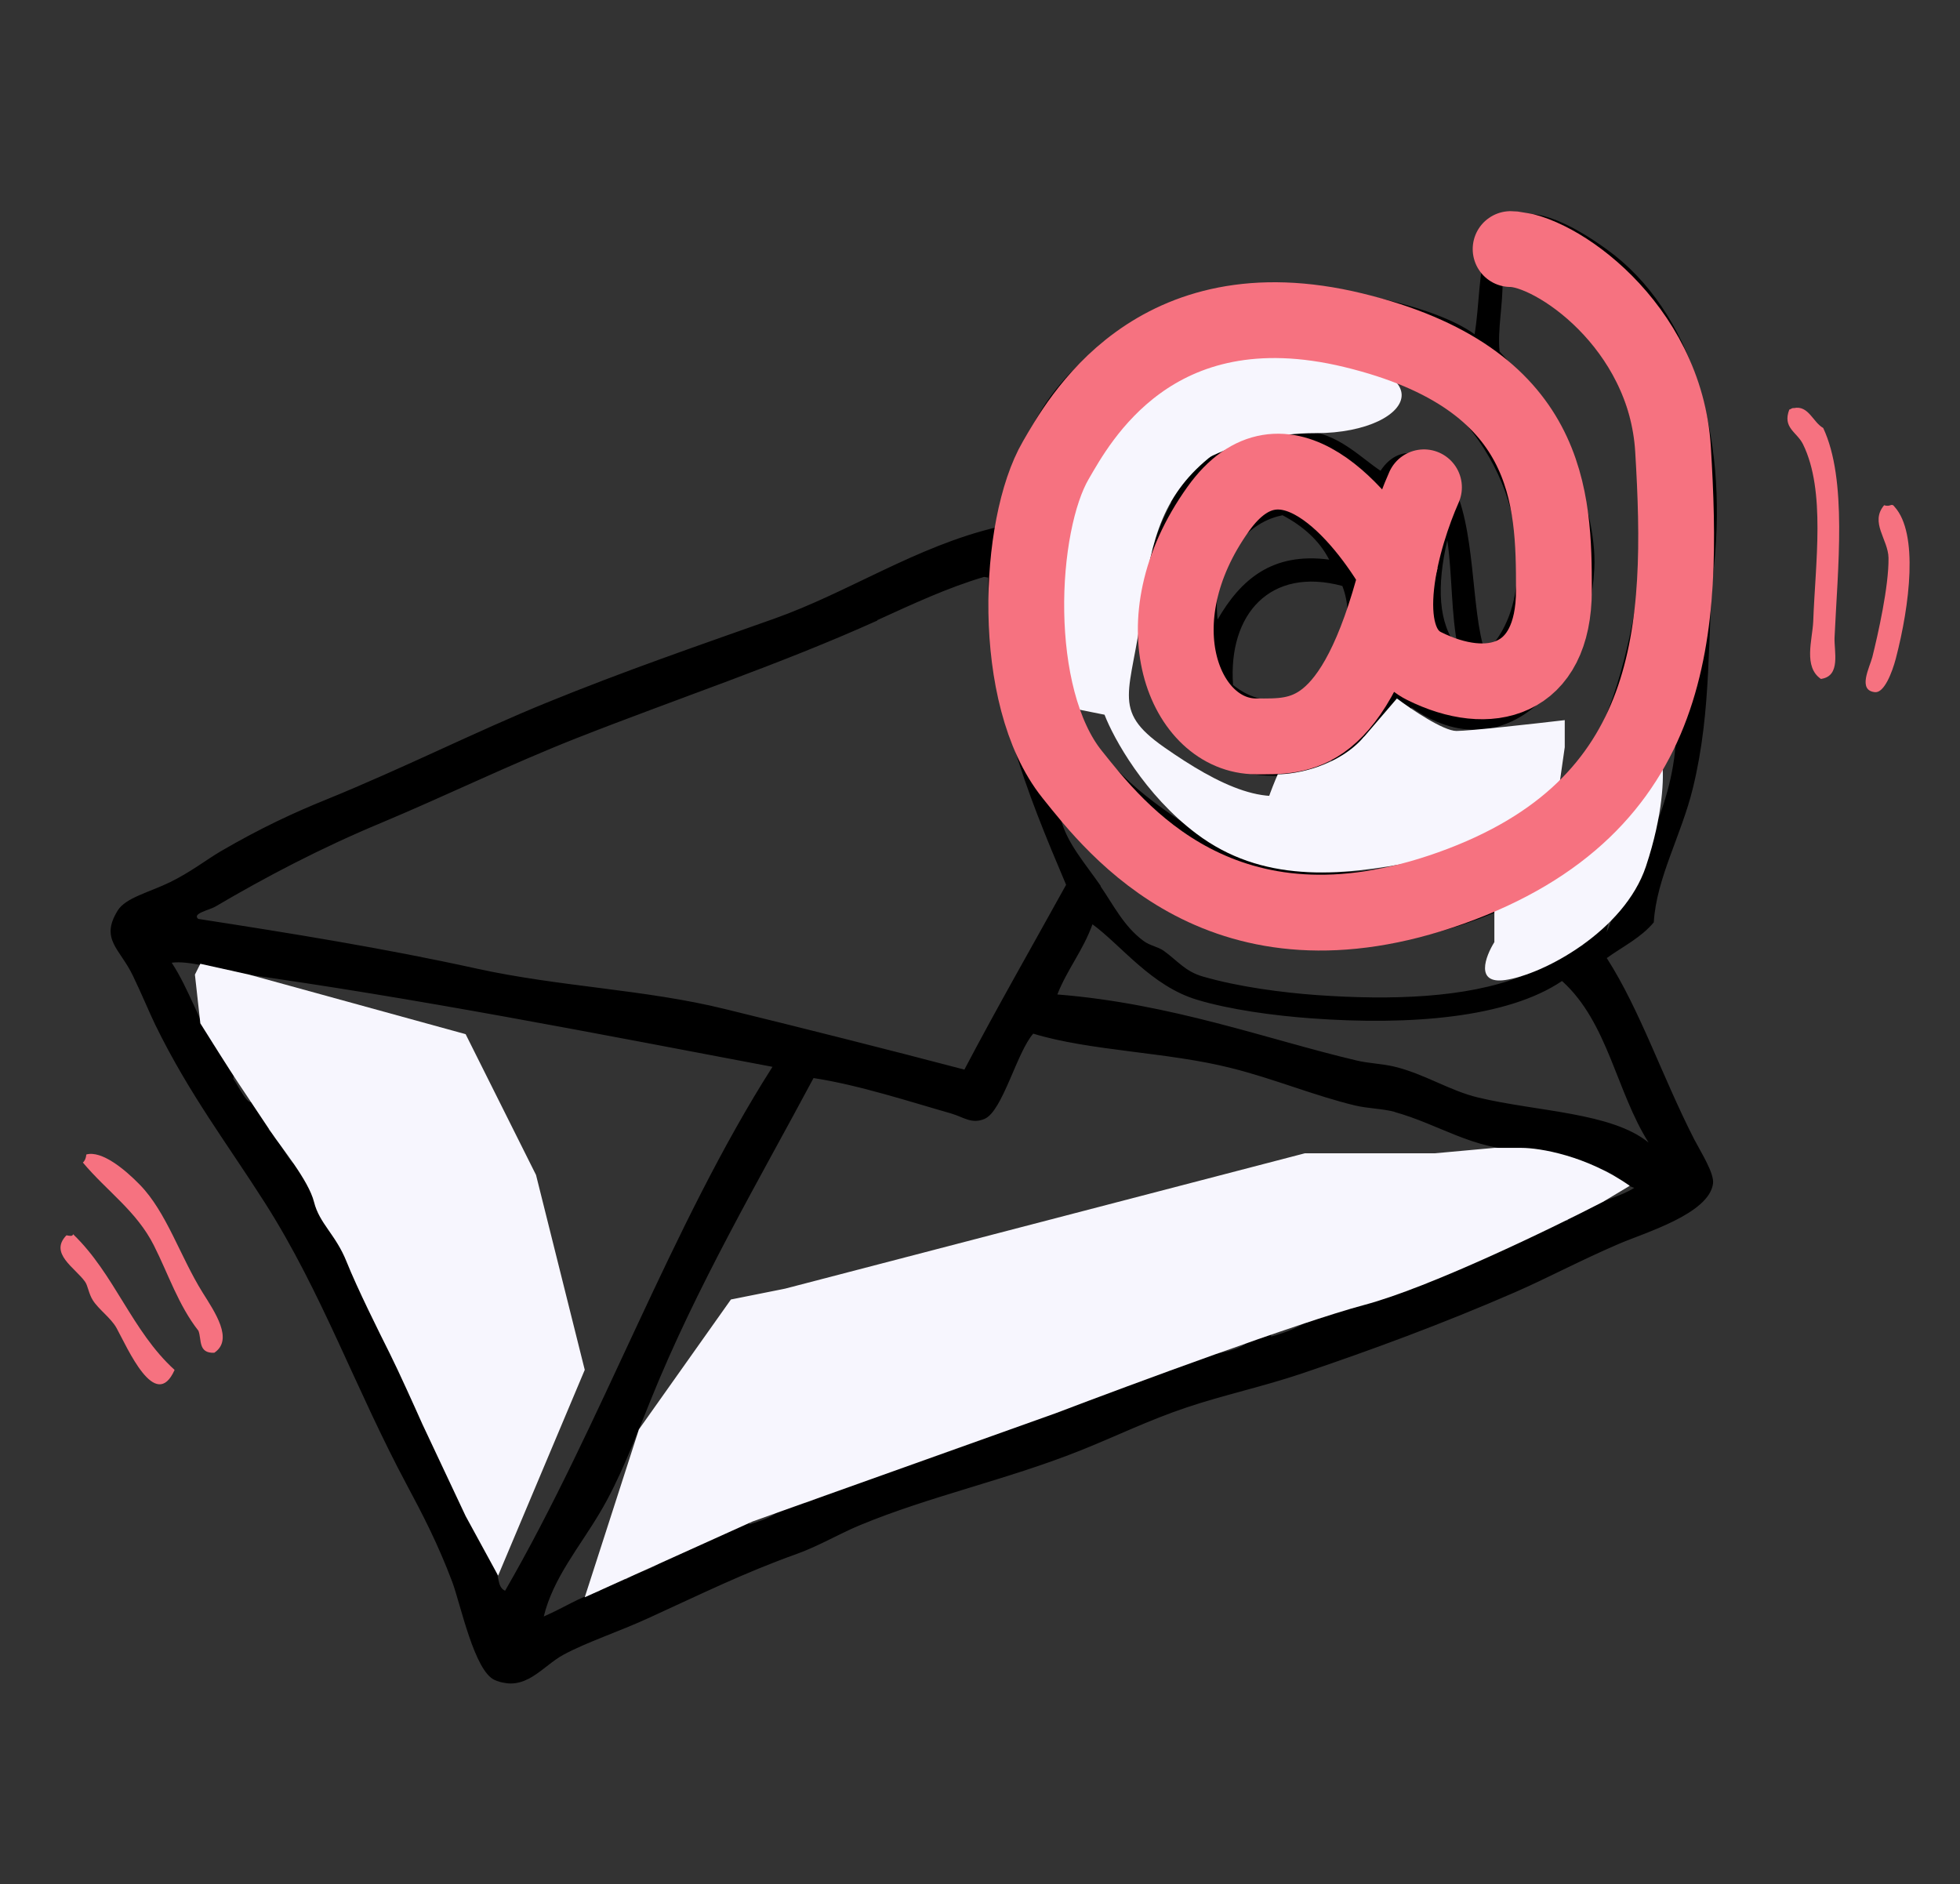
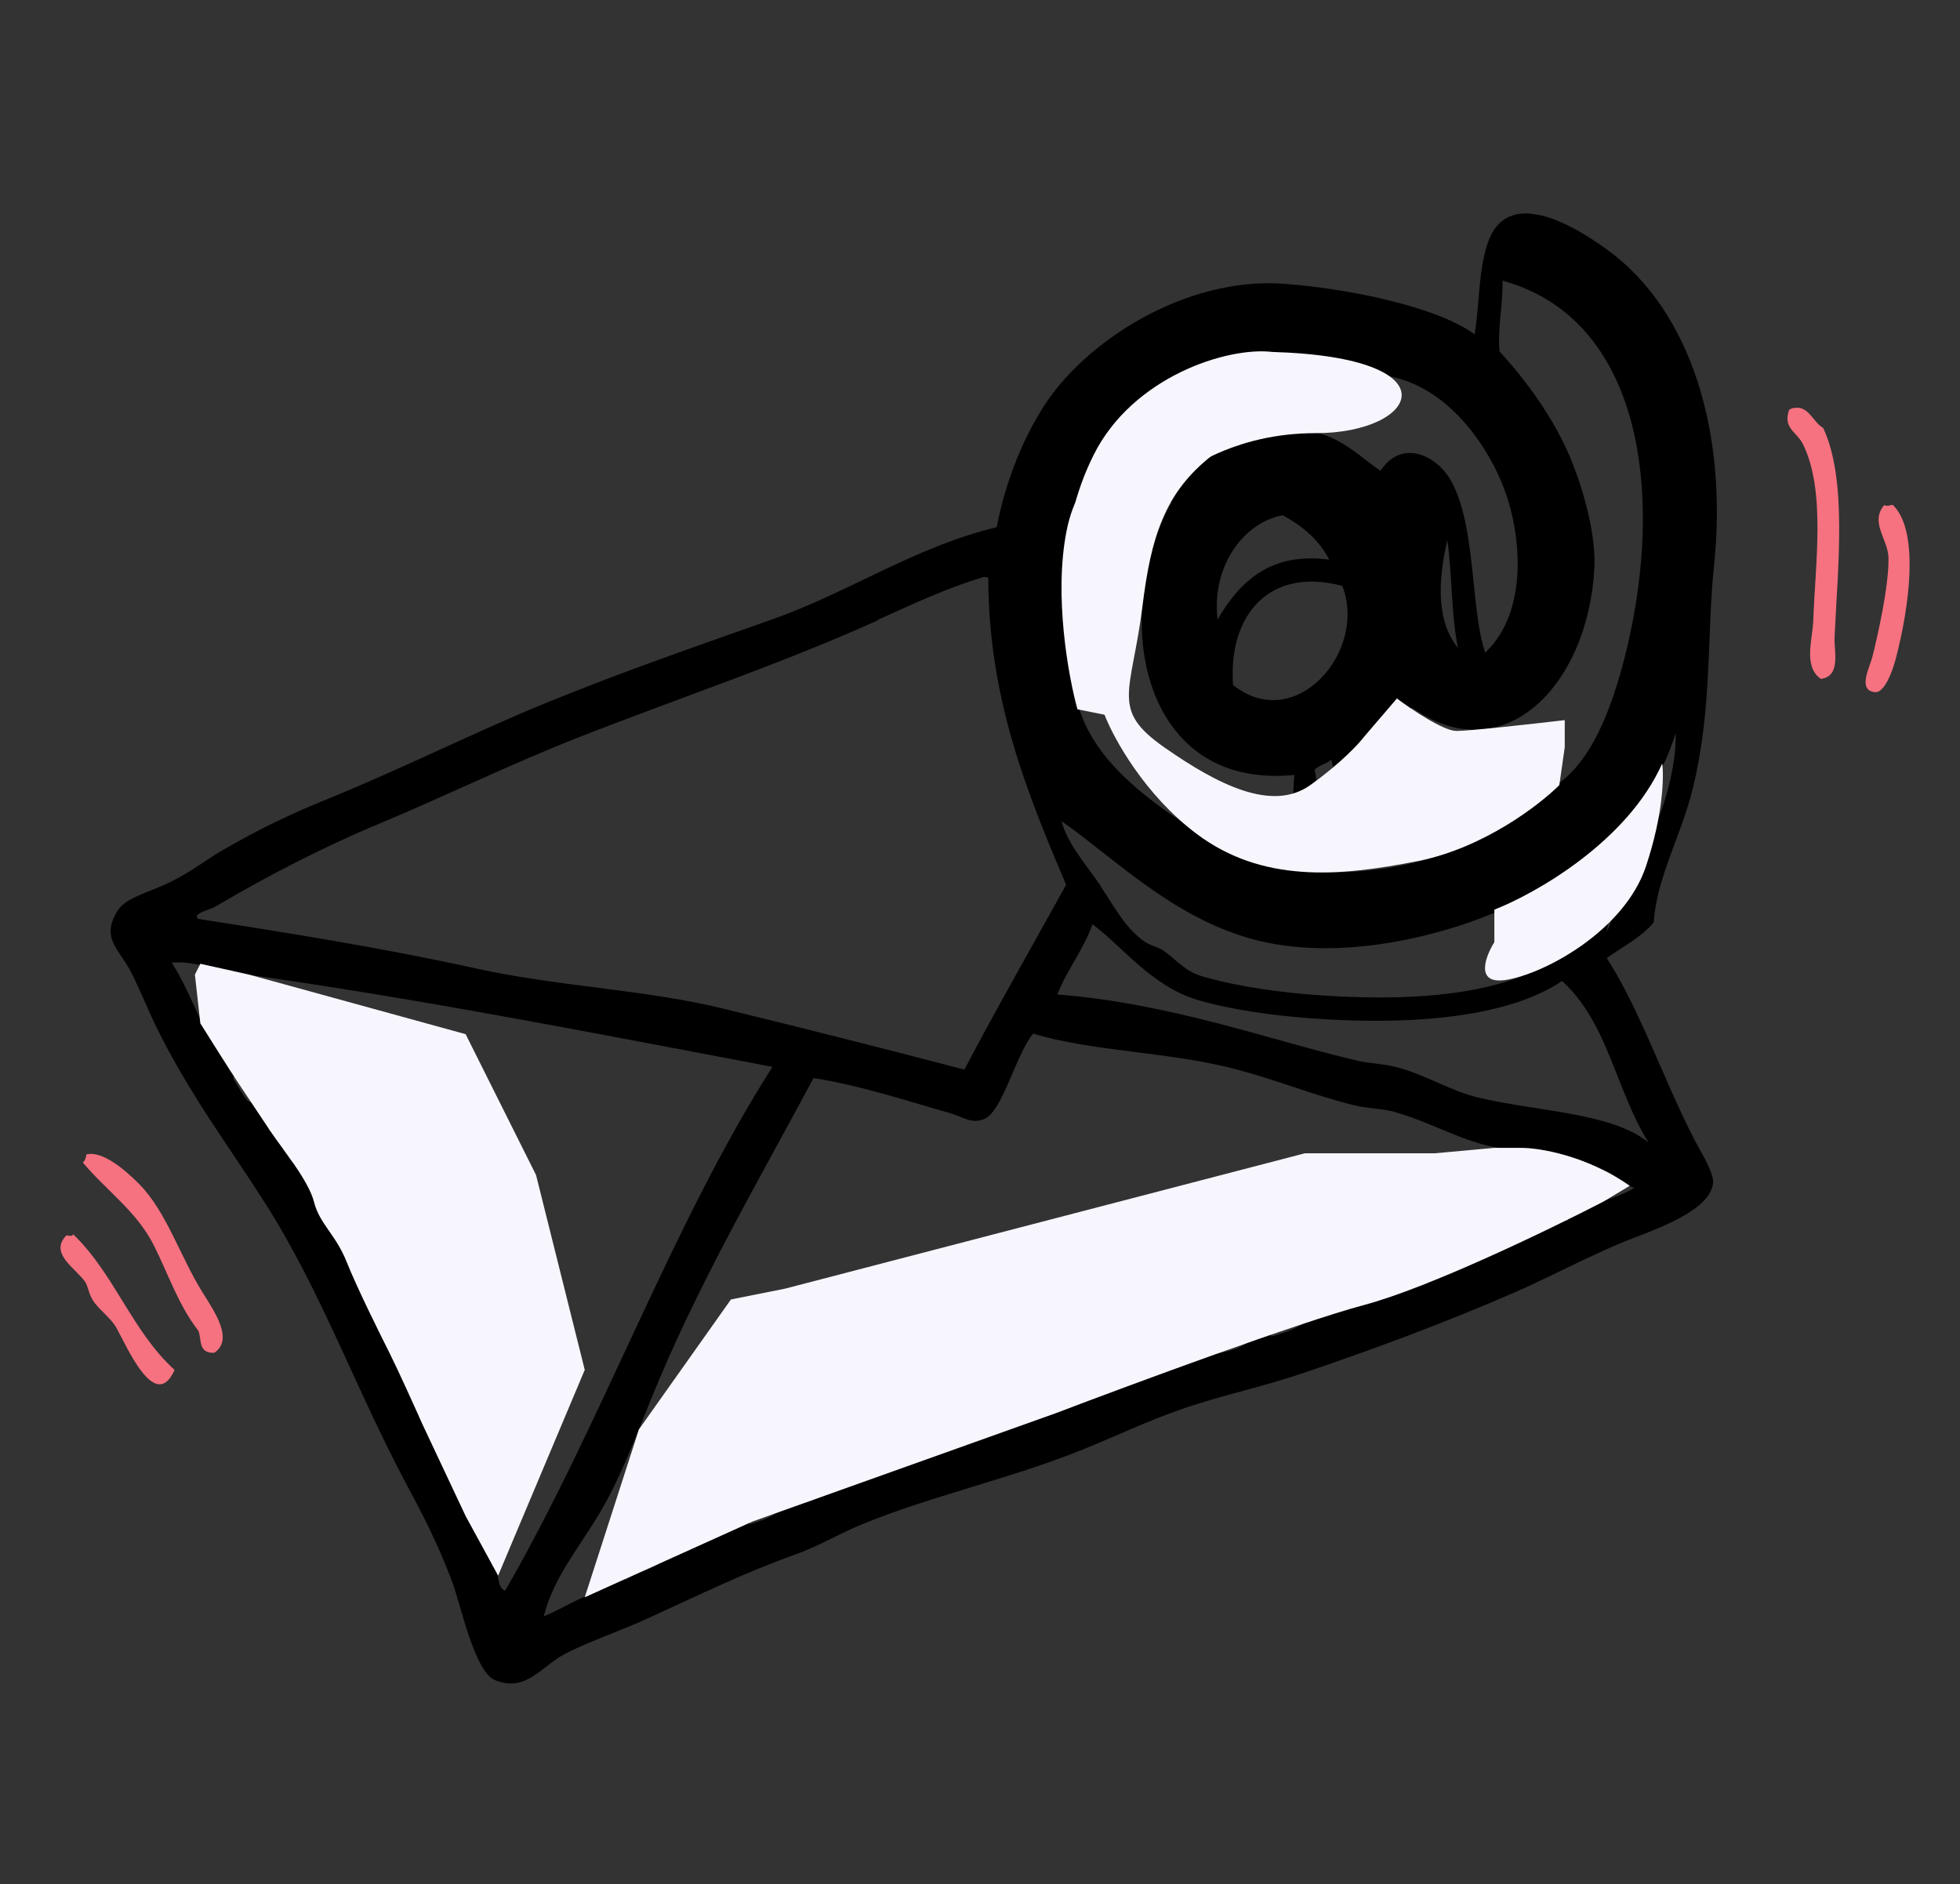
<svg xmlns="http://www.w3.org/2000/svg" width="181" height="174" viewBox="0 0 181 174" fill="none">
  <rect x="0" y="0" width="181" height="174" fill="#333333" stroke="none" />
  <g clip-path="url(#clip0_1084_456)">
    <path fill-rule="evenodd" clip-rule="evenodd" d="M168.172 62.707C166.517 61.597 167.366 59.104 167.446 57.392C167.638 52.006 168.615 45.333 166.506 41.031C165.942 39.878 164.584 39.524 165.238 37.817C165.396 37.798 165.464 37.655 165.658 37.686C167.01 37.398 167.414 38.99 168.367 39.521C170.617 44.31 169.703 52.497 169.415 58.885C169.365 60.137 170.013 62.41 168.198 62.689L168.172 62.707Z" fill="#F67280" />
    <path fill-rule="evenodd" clip-rule="evenodd" d="M173.996 46.651C174.603 46.861 174.659 46.384 174.966 46.809C177.175 49.27 176.366 55.861 175.071 60.824C174.728 62.117 174.006 63.967 173.173 63.92C171.493 63.779 172.662 61.625 172.906 60.67C173.419 58.609 174.436 54.131 174.398 51.515C174.367 49.808 172.652 48.246 173.996 46.651Z" fill="#F67280" />
    <path fill-rule="evenodd" clip-rule="evenodd" d="M19.787 124.921C18.273 124.983 18.638 123.694 18.326 122.891C16.476 120.534 15.55 117.663 14.213 115.013C12.607 111.832 9.913 110.044 7.652 107.354C7.831 107.206 7.938 106.959 7.973 106.61C9.385 106.221 11.513 107.961 12.914 109.406C15.379 111.93 16.635 116.027 18.704 119.349C19.845 121.171 21.599 123.712 19.787 124.921Z" fill="#F67280" />
    <path fill-rule="evenodd" clip-rule="evenodd" d="M16.121 126.512C14.348 130.469 11.767 124.454 10.759 122.631C10.246 121.708 9.113 120.926 8.568 120.063C8.181 119.447 8.121 118.73 7.851 118.354C6.913 117.052 4.517 115.733 6.137 114.073C6.417 114.118 6.69 114.207 6.751 113.974C10.576 117.648 12.174 122.906 16.103 126.487L16.121 126.512Z" fill="#F67280" />
    <path fill-rule="evenodd" clip-rule="evenodd" d="M148.38 88.471C151.466 93.286 153.481 99.385 156.449 105.198C157.107 106.455 158.305 108.331 158.194 109.285C157.845 112.103 151.808 113.861 149.475 114.874C145.859 116.43 142.9 118.026 139.948 119.314C133.232 122.245 126.48 124.726 120.113 126.873C116.604 128.048 112.982 128.829 109.612 129.96C106.174 131.103 103.025 132.646 99.76 133.95C92.948 136.665 85.868 138.165 79.439 140.832C77.543 141.607 75.677 142.74 73.609 143.486C68.606 145.28 64.729 147.214 59.831 149.445C57.083 150.7 54.233 151.628 52.077 152.781C50.067 153.846 48.533 156.338 45.697 155.146C43.813 154.353 42.527 148.129 41.773 146.104C40.446 142.571 38.997 139.792 37.623 137.225C32.806 128.236 29.741 119.356 24.474 111.09C21.041 105.688 17.481 101.062 14.346 94.647C13.8 93.519 13.086 91.788 12.276 90.108C11.072 87.59 9.217 86.757 10.868 84.085C11.593 82.899 13.798 82.396 15.697 81.467C17.571 80.556 19.017 79.421 20.363 78.623C24.077 76.464 27.069 75.072 30.147 73.827C37.397 70.873 43.86 67.592 50.4 64.921C57.675 61.949 64.633 59.567 71.465 57.143C78.39 54.689 84.587 50.458 92.042 48.688C92.803 44.699 94.318 40.833 96.234 37.762C100.109 31.494 109.504 25.551 118.533 26.204C124.349 26.621 132.618 28.278 136.177 30.87C136.63 28.092 136.522 25.222 137.317 22.653C139.015 17.115 145.119 20.652 148.441 23.073C156.214 28.718 159.565 40.054 158.282 52.273C157.602 58.751 158.14 65.362 156.337 72.763C155.265 77.166 152.972 81.06 152.721 85.176C151.513 86.615 149.858 87.407 148.38 88.471ZM138.483 32.462C140.721 34.883 143.603 38.648 145.211 42.757C146.338 45.616 147.389 49.48 147.232 52.484C146.675 63.228 138.888 71.379 130.342 65.321C130.014 68.01 129.157 71.098 129.202 73.538C132.974 74.551 135.905 73.945 138.387 73.642C139.564 73.48 140.928 73.525 141.638 73.375C146.389 72.314 148.835 65.725 150.213 59.98C153.72 45.382 151.54 29.438 138.753 25.917C138.811 28.005 138.271 30.504 138.483 32.462ZM119.488 39.76C123.188 39.589 125.274 41.985 127.487 43.474C129.429 40.517 132.614 42.009 133.962 44.329C136.353 48.522 135.782 56.368 137.161 60.263C141.188 56.453 140.444 49.344 138.99 45.37C137.511 41.281 134.062 36.385 129.29 34.989C126.017 34.035 121.139 33.97 117.202 33.019C117.334 35.738 119.045 37.322 119.506 39.785L119.488 39.76ZM114.536 33.359C113.071 33.938 111.331 34.163 109.897 34.814C110.56 37.266 111.727 39.335 112.589 41.643C114.35 41.289 115.711 40.405 117.454 40.025C116.362 37.902 115.9 35.306 114.536 33.359ZM107.705 36.049C102.841 37.534 105.81 41.71 107.084 44.748C108.104 43.787 109.307 43.054 110.654 42.522C109.656 40.369 109.159 37.855 107.705 36.049ZM101.156 42.986C102.374 44.334 102.235 46.678 103.325 48.138C103.813 47.311 104.627 46.935 105.065 46.011C104.44 44.008 103.872 41.925 102.797 40.246C102.085 40.949 101.647 42.005 101.156 42.986ZM134.643 59.831C133.996 56.74 134.123 53.112 133.655 49.874C132.673 54.136 132.797 57.584 134.643 59.831ZM118.411 47.589C114.803 48.283 111.868 52.316 112.442 57.208C114.568 53.53 117.483 50.976 122.744 51.678C121.837 49.916 120.349 48.59 118.415 47.567L118.411 47.589ZM99.561 65.126C100.954 70.019 105.471 73.519 109.932 76.413C113.332 78.625 116.58 80.547 119.383 78.55C119.453 76.217 119.327 74.007 119.526 71.563C105.207 72.967 102.52 56.741 108.221 46.327C103.266 49.72 100.443 56.049 99.565 65.104L99.561 65.126ZM99.167 47.859C100.663 48.456 100.207 50.438 101.201 51.396C101.397 50.875 101.646 50.429 101.842 49.908C100.686 48.858 100.886 46.812 99.934 45.595C99.877 46.625 99.333 46.979 99.164 47.88L99.167 47.859ZM113.868 63.256C119.58 67.835 126.311 60.198 123.962 54.11C117.287 52.315 113.406 56.724 113.868 63.256ZM98.248 53.502C98.799 53.238 98.902 53.83 99.249 53.466C98.695 53.066 99.197 51.888 98.564 51.563L98.248 53.502ZM81.016 57.306C72.015 61.367 62.451 64.541 53.233 68.169C47.087 70.595 41.15 73.497 35.144 76.012C29.686 78.285 24.56 80.965 19.887 83.72C19.324 84.048 17.703 84.359 18.308 84.856C26.851 86.181 35.452 87.561 43.973 89.435C51.66 91.13 59.564 91.357 66.964 93.182C74.515 95.031 81.951 96.906 89.058 98.772C92.101 92.988 95.314 87.386 98.452 81.706C94.824 73.155 91.279 64.506 91.263 53.337L90.875 53.274C87.458 54.287 84.32 55.766 81.023 57.263L81.016 57.306ZM98.456 58.334C98.471 57.696 98.988 56.696 98.352 56.526C98.311 57.183 98.242 57.879 98.456 58.334ZM152.504 72.935C153.38 74.073 152.324 76.62 152.198 78.479C152.163 78.695 152.432 78.672 152.423 78.317L152.676 76.766C153.726 74.394 154.8 70.788 154.749 67.706C154.146 69.642 153.305 71.274 152.504 72.935ZM125.564 74.957C126.456 73.422 126.249 69.939 126.095 68.034C124.65 69.435 125.335 73.107 125.564 74.957ZM121.398 71.072C121.918 73.037 121.157 75.942 121.674 77.928C122.322 77.481 122.988 77.058 123.672 76.661C122.751 74.986 123.562 72.044 122.941 70.152C122.498 70.566 121.801 70.629 121.394 71.094L121.398 71.072ZM148.371 86.081C149.553 83.576 149.984 78.76 150.246 75.795C147.794 77.408 149.069 82.613 148.371 86.081ZM128.657 75.66C125.737 77.02 123.827 79.782 120.456 80.516C128.31 80.911 134.592 79.148 139.654 75.639C136.217 75.964 133.159 76.814 128.661 75.639L128.657 75.66ZM144.931 87.511C145.628 87.846 145.568 87.128 146.158 87.313C145.697 85.115 147.038 81.641 146.427 79.551C144.472 80.957 145.632 84.839 144.931 87.511ZM142.857 81.778C142.341 82.091 141.825 82.406 141.31 82.719C143.685 83.482 141.55 87.491 142.676 89.133C142.745 86.668 143.567 83.662 142.882 81.76L142.857 81.778ZM101.636 81.849C102.852 83.617 103.796 85.562 105.613 86.898C106.186 87.323 106.922 87.42 107.458 87.795C108.707 88.684 109.446 89.711 111.074 90.175C114.368 91.132 118.397 91.656 121.589 91.889C128.543 92.381 135.394 92.148 140.472 90.168C140.31 88.173 139.848 85.444 140.583 83.375C140.015 83.061 139.382 83.688 138.906 83.898C133.556 86.321 123.674 89 115.45 86.665C108.114 84.585 102.746 79.111 98.018 75.82C98.603 77.928 100.211 79.737 101.643 81.806L101.636 81.849ZM144.228 90.603C139.208 93.986 130.242 94.714 121.062 94.036C117.63 93.787 113.583 93.238 110.547 92.323C106.329 91.061 103.537 87.289 100.888 85.354C100.003 87.797 98.581 89.467 97.642 91.834C108.147 92.662 117.093 95.999 125.251 97.925C126.4 98.201 127.635 98.225 128.763 98.497C131.572 99.176 133.864 100.722 136.504 101.351C141.975 102.663 148.802 102.714 152.24 105.507C149.251 100.774 148.492 94.437 144.271 90.61L144.228 90.603ZM128.854 102.691C127.711 102.373 126.362 102.374 125.147 102.088C121.401 101.19 117.59 99.596 113.7 98.63C107.88 97.151 100.662 97.058 95.416 95.452C93.897 97.172 92.592 102.598 90.926 103.322C89.715 103.832 89.005 103.164 87.802 102.813C84.123 101.771 79.358 100.199 75.127 99.553C70.13 108.911 64.316 118.798 60.084 129.298C58.679 132.761 57.228 136.638 55.377 139.719C53.515 142.866 51.081 145.72 50.215 149.271C51.975 148.519 53.514 147.487 55.4 146.91C55.797 143.525 57.78 139.226 58.663 135.434C58.967 134.113 58.628 131.581 60.494 131.531C62.044 133.288 60.555 136.45 59.9 138.842C59.177 141.511 57.984 143.948 57.754 145.9C58.789 145.118 60.314 144.99 61.261 144.061C60.771 141.505 62.28 139.031 62.92 136.327C63.379 134.456 62.942 131.576 64.908 131.455C66.237 132.533 65.499 134.89 65.053 136.675C64.522 138.844 63.433 141.187 63.196 143.183C64.43 142.809 65.335 142.005 66.636 141.753C67.617 138.994 68.299 135.214 68.868 131.724C69.156 129.958 68.927 127.422 70.793 127.239C72.167 128.038 71.314 130.154 71.033 131.878C70.513 135.066 69.894 138.459 69.185 140.775C70.213 140.434 71.275 140.165 72.012 139.445C73.113 136.352 72.225 129.993 74.891 129.101C76.675 130.918 74.349 135.691 74.306 138.802C75.565 138.41 76.682 137.796 77.619 136.931C78.749 133.798 77.857 127.329 80.531 126.394C82.304 128.275 79.945 133.109 79.914 136.288C81.219 135.881 82.618 135.579 83.904 135.147C84.998 131.964 84.086 126.022 86.749 125.019C88.525 126.613 86.316 131.073 86.29 133.944C87.442 133.8 88.359 133.33 89.442 133.064L90.555 126.236C90.902 124.103 90.661 121.101 92.638 120.782C94.38 123.122 91.855 128.571 91.765 132.249C92.898 132.08 93.924 131.76 94.916 131.369L96.061 124.347C96.443 121.999 96.191 118.929 98.207 118.505C99.632 119.534 98.65 121.894 98.32 123.919L97.274 130.338C98.884 129.959 100.227 129.183 101.751 128.657C102.318 126.804 102.191 124.329 102.409 122.175C102.645 119.914 102.594 116.832 104.555 116.333C106.14 117.741 104.622 120.944 104.381 123.514C104.236 125.082 104.349 126.56 104.296 127.701C105.768 126.946 107.435 126.488 108.998 125.858C109.151 123.561 109.663 120.416 109.88 117.997C109.98 116.842 109.392 114.888 111.165 115C113.161 117.006 110.922 122.059 111.292 125.215C112.738 124.897 114.288 124.752 115.314 123.88C115.294 122.24 115.374 119.578 115.585 117.335C115.76 115.307 115.768 112.411 117.636 112.075C119.188 113.278 117.844 115.956 117.655 118.07C117.493 120.012 117.533 121.942 117.38 123.421C118.814 123.035 120.162 122.503 121.275 121.645C121.993 118.733 120.376 113.317 123.218 112.166C124.786 114.08 123.147 118.301 123.341 121.186C124.387 120.737 125.779 120.743 126.555 119.918C127.263 117.07 125.238 111.168 128.399 109.826C129.877 110.664 128.797 112.677 128.67 114.27C128.544 116.129 128.867 118.084 128.815 119.49C129.885 118.758 131.663 118.982 132.484 117.877C133.288 114.846 130.927 109.11 133.908 107.915C135.574 110.044 134.058 114.463 134.797 117.259C137.739 115.903 134.687 107.755 138.128 106.591C139.631 108.494 138.078 112.597 138.057 115.579C138.911 115.497 139.461 114.967 140.186 114.732C140.218 111.951 140.674 108.885 140.581 106.194C136.07 106.189 132.874 103.811 128.746 102.674L128.854 102.691ZM142.485 113.514C143.422 113.468 143.871 112.745 144.808 112.699C144.13 110.886 145.509 109.076 145.728 107.055L142.797 106.578C142.934 108.723 142.474 111.279 142.46 113.532L142.485 113.514ZM147.025 111.446C148.225 110.735 149.753 110.453 150.916 109.692C149.655 109.287 149.174 108.302 147.788 107.988C147.713 109.258 146.576 110.267 147.022 111.467L147.025 111.446ZM19.812 96.532C20.059 94.472 20.836 92.012 20.407 90.438C20.678 89.996 21.054 89.725 21.534 89.627C19.682 89.457 17.418 88.691 15.857 88.901C17.416 91.278 18.299 94.141 19.808 96.554L19.812 96.532ZM21.524 99.598C22 100.206 22.884 102.252 23.395 101.694C23.428 99.178 23.755 94.19 24.661 92.701C28.481 93.014 24.145 100.622 25.779 103.077C25.537 103.613 25.169 103.973 24.782 104.308C25.805 105.094 26.755 107.681 27.461 107.553C27.437 104.984 28.446 101.101 28.759 98.366C28.881 97.347 28.424 96.211 29.367 95.856C33.247 96.754 28.644 105.18 29.683 108.711C29.672 109.593 28.983 109.481 28.849 110.167C29.533 110.853 30.171 113.323 30.815 112.897C31.909 109.715 31.018 103.776 33.66 102.769C35.521 105.328 32.446 111.438 32.854 115.043C32.929 115.94 32.081 115.58 32.051 116.305C32.908 117.02 33.36 119.813 34.148 119.455C35.793 115.743 33.376 110.484 36.154 109.588C39.194 113.467 33.536 123.623 37.324 126.982C38.184 123.606 38.172 118.519 39.199 116.696C41.812 116.812 40.65 120.006 40.25 122.462C39.85 124.917 38.826 128.487 38.948 130.453C39.025 131.748 40.447 134.147 40.982 133.991C42.022 130.998 41.14 125.282 43.732 124.444C45.179 125.741 44.091 128.35 43.719 130.633C42.95 135.351 41.991 139.197 44.202 141.105C44.504 139.252 44.918 136.711 45.283 134.47C45.648 132.23 45.411 129.339 47.366 129.016C48.808 130.622 47.574 133.849 47.129 136.584C46.655 139.492 46.293 142.529 45.601 144.738C46.174 145.296 45.819 146.52 46.642 146.898C55.48 131.621 62.012 113.116 71.337 98.516C55.243 95.473 38.29 92.136 21.937 89.869C23.81 91.678 21.724 96.335 21.546 99.601L21.524 99.598Z" fill="black" />
    <path d="M101 42C104.6 34.8 113.333 32 117.5 32.5C134.5 33 131 40 121.5 40C106.991 40 99.833 52.667 98.5 59C98.333 56.167 97.4 49.2 101 42Z" fill="#F7F6FE" />
-     <path d="M126 68C123.6 70.8 119.667 71.5 118 71.5C116.833 74.167 115 79.5 117 79.5C119.5 79.5 124.5 76.5 125.5 75C126.3 73.8 126.167 69.833 126 68Z" fill="#F7F6FE" />
    <path d="M138 84L138 87C137.167 88.333 136.2 90.9 139 90.5C142.5 90 150 86 152 80C153.6 75.2 153.667 71.667 153.5 70.5C150.3 77.7 141.833 82.5 138 84Z" fill="#F7F6FE" />
    <path d="M112 42L105 43.5C103.333 42.833 99.7 43 98.5 49C97.3 55 98.667 62.5 99.5 65.5L102 66C102.833 68.167 105.7 73.4 110.5 77C116.5 81.5 123.5 81 131 79.5C137 78.3 142.167 74.333 144 72.5L144.5 69L144.5 66.5C141.667 66.833 135.7 67.5 134.5 67.5C133.3 67.5 130.333 65.5 129 64.5L126 68C125.5 68.667 123.8 70.5 121 72.5C117.5 75 112.5 72.5 107.5 69C102.5 65.5 104.5 64 105.5 56C106.3 49.6 107.5 45.5 112 42Z" fill="#F7F6FE" />
    <path d="M18.5 94.5L18 90L18.5 89L23 90L43 95.5L49.5 108.5L54 126.5L46 145.5L43 140L39 131.5C38.333 130 36.8 126.6 36 125C35 123 33 119 32 116.5C31 114 29.5 113 29 111C28.5 109 26 106 25 104.5L22 100C21.2 98.8 19.333 95.833 18.5 94.5Z" fill="#F7F6FE" />
    <path d="M120.5 106.5L72.5 119L67.5 120L59 132L54 147.5L69.5 140.5L97.5 130.5C104.5 127.833 120 122.1 126 120.5C132 118.9 143.167 113.5 148 111L150.5 109.5C146.5 106.7 142.167 106 140.5 106L138 106L132.5 106.5L120.5 106.5Z" fill="#F7F6FE" />
-     <path d="M131.5 45C129.5 49.5 126.7 59.1 131.5 61.5C137.5 64.5 143.5 63 143.5 54.5C143.5 46 143.295 34.95 125 30.5C106.5 26 99.542 39 97.5 42.5C94 48.5 93.241 64.301 99 71.5C103 76.5 113 89.5 134 82C155 74.5 155.5 58 154.5 41.5C153.803 30 143.5 23 139.5 23" stroke="#F67280" stroke-width="7" stroke-linecap="round" />
-     <path d="M112.5 47C118.5 38.6 125.833 47.5 129 53C125 68.5 120 68 116 68C109.423 68 105 57.5 112.5 47Z" stroke="#F67280" stroke-width="7" stroke-linecap="round" />
  </g>
  <defs>
    <clipPath id="clip0_1084_456">
      <rect width="158.913" height="149.148" fill="white" transform="translate(24.071 0.618) rotate(9.255)" />
    </clipPath>
  </defs>
</svg>